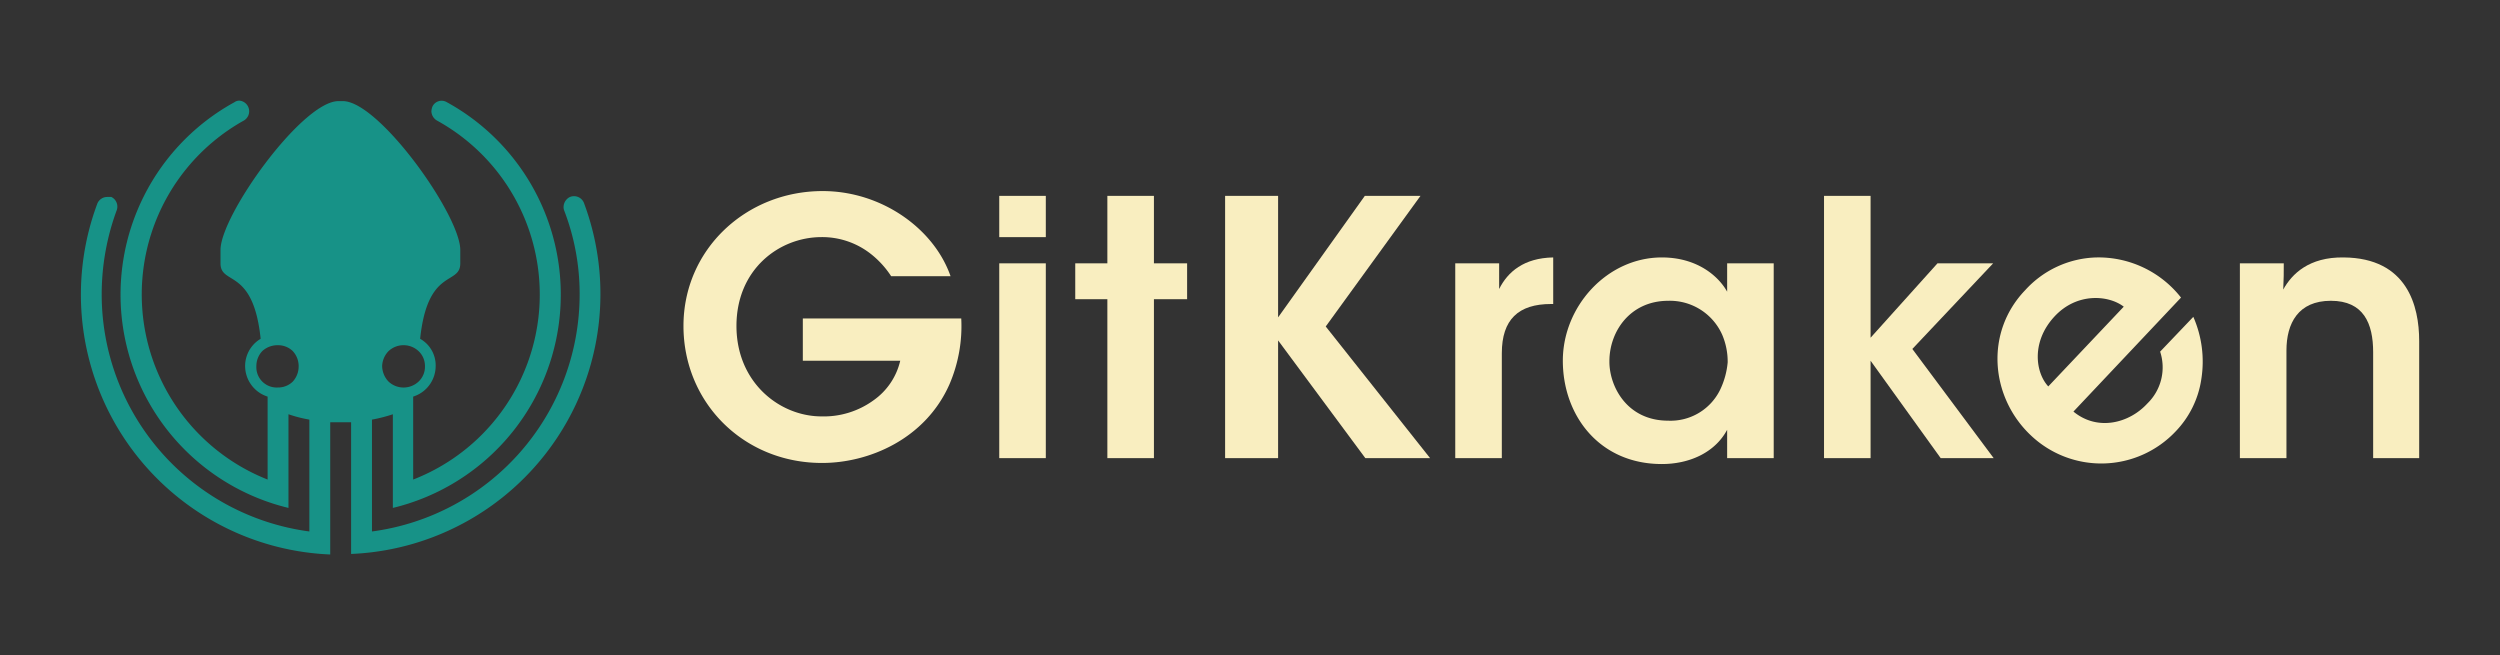
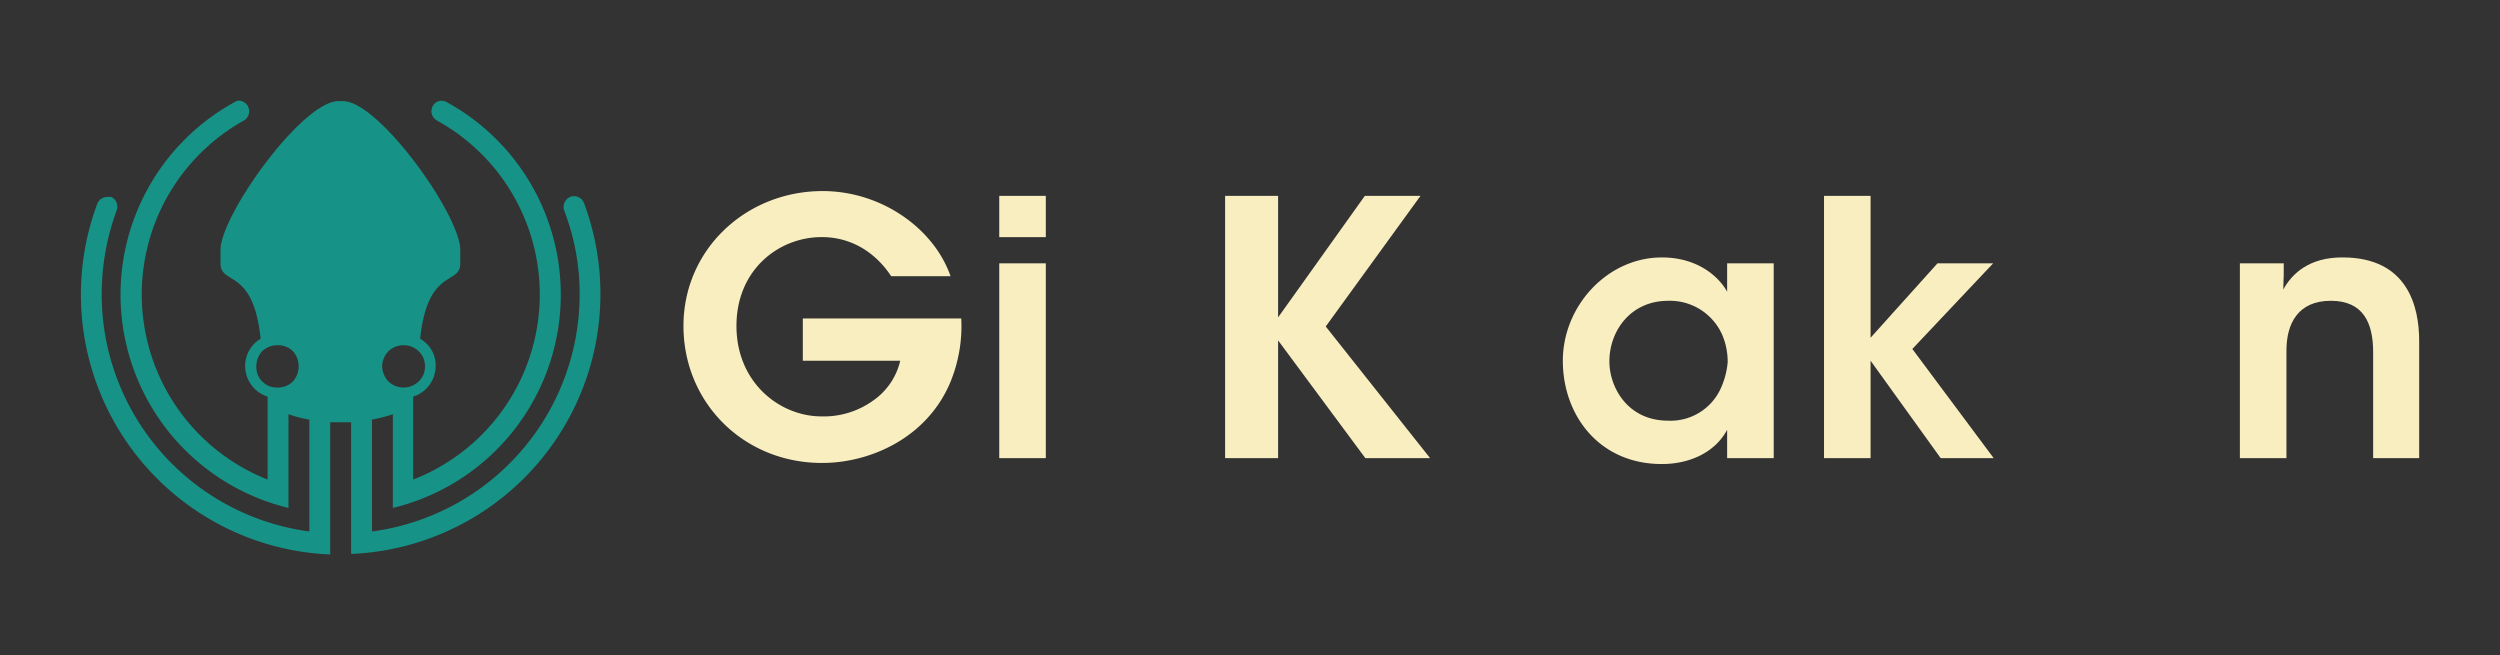
<svg xmlns="http://www.w3.org/2000/svg" id="Logos" viewBox="0 0 467.1 122.4">
  <rect x="0" y="0" width="467.1" height="122.4" fill="#333333" stroke="none" />
  <defs>
    <style>.cls-1{fill:#f9eec0;}.cls-2{fill:#179287;}</style>
  </defs>
  <path class="cls-1" d="M166.5,51.6a17.2,17.2,0,0,0-3.6-4,14.7,14.7,0,0,0-9.4-3.3c-7.9,0-15.9,6-15.9,16.6s8.1,16.9,15.9,16.9a15.8,15.8,0,0,0,9.7-3,12.5,12.5,0,0,0,5-7.4H150V59.5h29.6a27.5,27.5,0,0,1-2.2,12.3c-4.5,10.2-15,14.7-23.8,14.7-14.7,0-25.9-11.3-25.9-25.6s11.7-25.2,26-25.2c11,0,20.8,7,23.9,15.9Z" />
  <path class="cls-1" d="M186.7,36.6h8.7v7.7h-8.7Zm0,12.6h8.7V85.6h-8.7Z" />
-   <path class="cls-1" d="M206.9,55.9h-6V49.2h6V36.6h8.7V49.2h6.2v6.7h-6.2V85.6h-8.7Z" />
  <path class="cls-1" d="M228.9,36.6h9.9V59.3L255,36.6h10.4L247.7,61l19.5,24.6H255.1l-16.3-22v22h-9.9Z" />
-   <path class="cls-1" d="M271.9,49.2h8.2V54c1.6-3.2,4.6-5.8,10.1-5.9v8.7h-.4c-6.1,0-9.2,2.9-9.2,9.2V85.6h-8.7Z" />
  <path class="cls-1" d="M331.4,85.6h-8.7V80.3c-2.3,4.3-7.1,6.4-12.2,6.4-11.7,0-18.5-9.1-18.5-19.3s8.3-19.3,18.5-19.3c6.6,0,10.6,3.5,12.2,6.4V49.2h8.7Zm-30.7-18c0,4.5,3.2,11,11,11a10.3,10.3,0,0,0,9.7-5.8,14.9,14.9,0,0,0,1.4-5.1,12.9,12.9,0,0,0-1-5.1,10.7,10.7,0,0,0-10.1-6.4c-7.1,0-11,5.7-11,11.3Z" />
  <path class="cls-1" d="M340.8,36.6h8.7V63.1L362,49.2h10.4l-15.1,16,15.2,20.4h-9.9L349.5,67.4V85.6h-8.7Z" />
-   <path class="cls-1" d="M387.4,76.9c4.5,3.7,10.4,2.2,13.8-1.5a9.4,9.4,0,0,0,2.4-9.7l6.2-6.5a20.8,20.8,0,0,1,1.5,11.6,17.8,17.8,0,0,1-4.8,9.8,19.1,19.1,0,0,1-27.1.7c-7.5-7.1-8.6-19.2-1-27.1a18.6,18.6,0,0,1,13.3-6.1,19.6,19.6,0,0,1,15.8,7.5Zm9.4-19.6c-2.7-2.1-8.7-2.8-13,1.9s-3.5,10.4-1.1,13Z" />
  <path class="cls-1" d="M418.5,49.2h8.2c0,1.6,0,3.1-.1,4.9,1.6-2.9,4.8-6.1,11.3-6,11.9.1,14.1,9.1,14.1,15.6V85.6h-8.6V65.8c0-5.4-1.8-9.6-7.9-9.6s-8.3,4.2-8.3,9.3V85.6h-8.7Z" />
  <path class="cls-2" d="M109.1,37.9a2,2,0,0,0-2.6-1.1,2.1,2.1,0,0,0-1.2,1.8,1.7,1.7,0,0,0,.1.7A43.3,43.3,0,0,1,108.3,55,44.7,44.7,0,0,1,69.5,99.3V78.4a27.9,27.9,0,0,0,3.9-1V94.9A41,41,0,0,0,83.5,19.1a1.9,1.9,0,0,0-2.7.8,2.9,2.9,0,0,0-.2.9,2.1,2.1,0,0,0,1,1.7,37.1,37.1,0,0,1-4.4,67.1V74.1a6,6,0,0,0,4.2-5.7,5.7,5.7,0,0,0-2.9-5.1C79.9,49.9,86,53.4,86,49.2V46.7c0-6.4-14.8-27.3-21.7-27.8H63c-6.9.5-21.8,21.4-21.8,27.8v2.5c0,4.2,6.1.7,7.5,14.1a5.9,5.9,0,0,0-2.9,5.1A6,6,0,0,0,50,74.1V89.6a37.2,37.2,0,0,1-4.4-67.1,2,2,0,0,0-.9-3.7,1.6,1.6,0,0,0-.9.3A41,41,0,0,0,53.9,94.9V77.4a24.8,24.8,0,0,0,3.9,1V99.3A44.7,44.7,0,0,1,19,55a45.5,45.5,0,0,1,2.8-15.7,2,2,0,0,0-1-2.5H20a2,2,0,0,0-1.8,1.2,48.6,48.6,0,0,0,43.5,65.6V78.9h3.9v24.6a48.6,48.6,0,0,0,43.5-65.6ZM72.6,65.6a4.1,4.1,0,0,1,5.6,0,3.8,3.8,0,0,1,1.2,2.8,3.8,3.8,0,0,1-1.2,2.9,4.1,4.1,0,0,1-5.6,0,4.3,4.3,0,0,1-1.2-2.9A4.2,4.2,0,0,1,72.6,65.6ZM54.7,71.3a3.9,3.9,0,0,1-2.8,1.1,3.8,3.8,0,0,1-4-4A4.1,4.1,0,0,1,49,65.6a4.2,4.2,0,0,1,2.9-1.1,3.9,3.9,0,0,1,2.8,1.1,4.1,4.1,0,0,1,1.1,2.8A4.2,4.2,0,0,1,54.7,71.3Z" />
</svg>